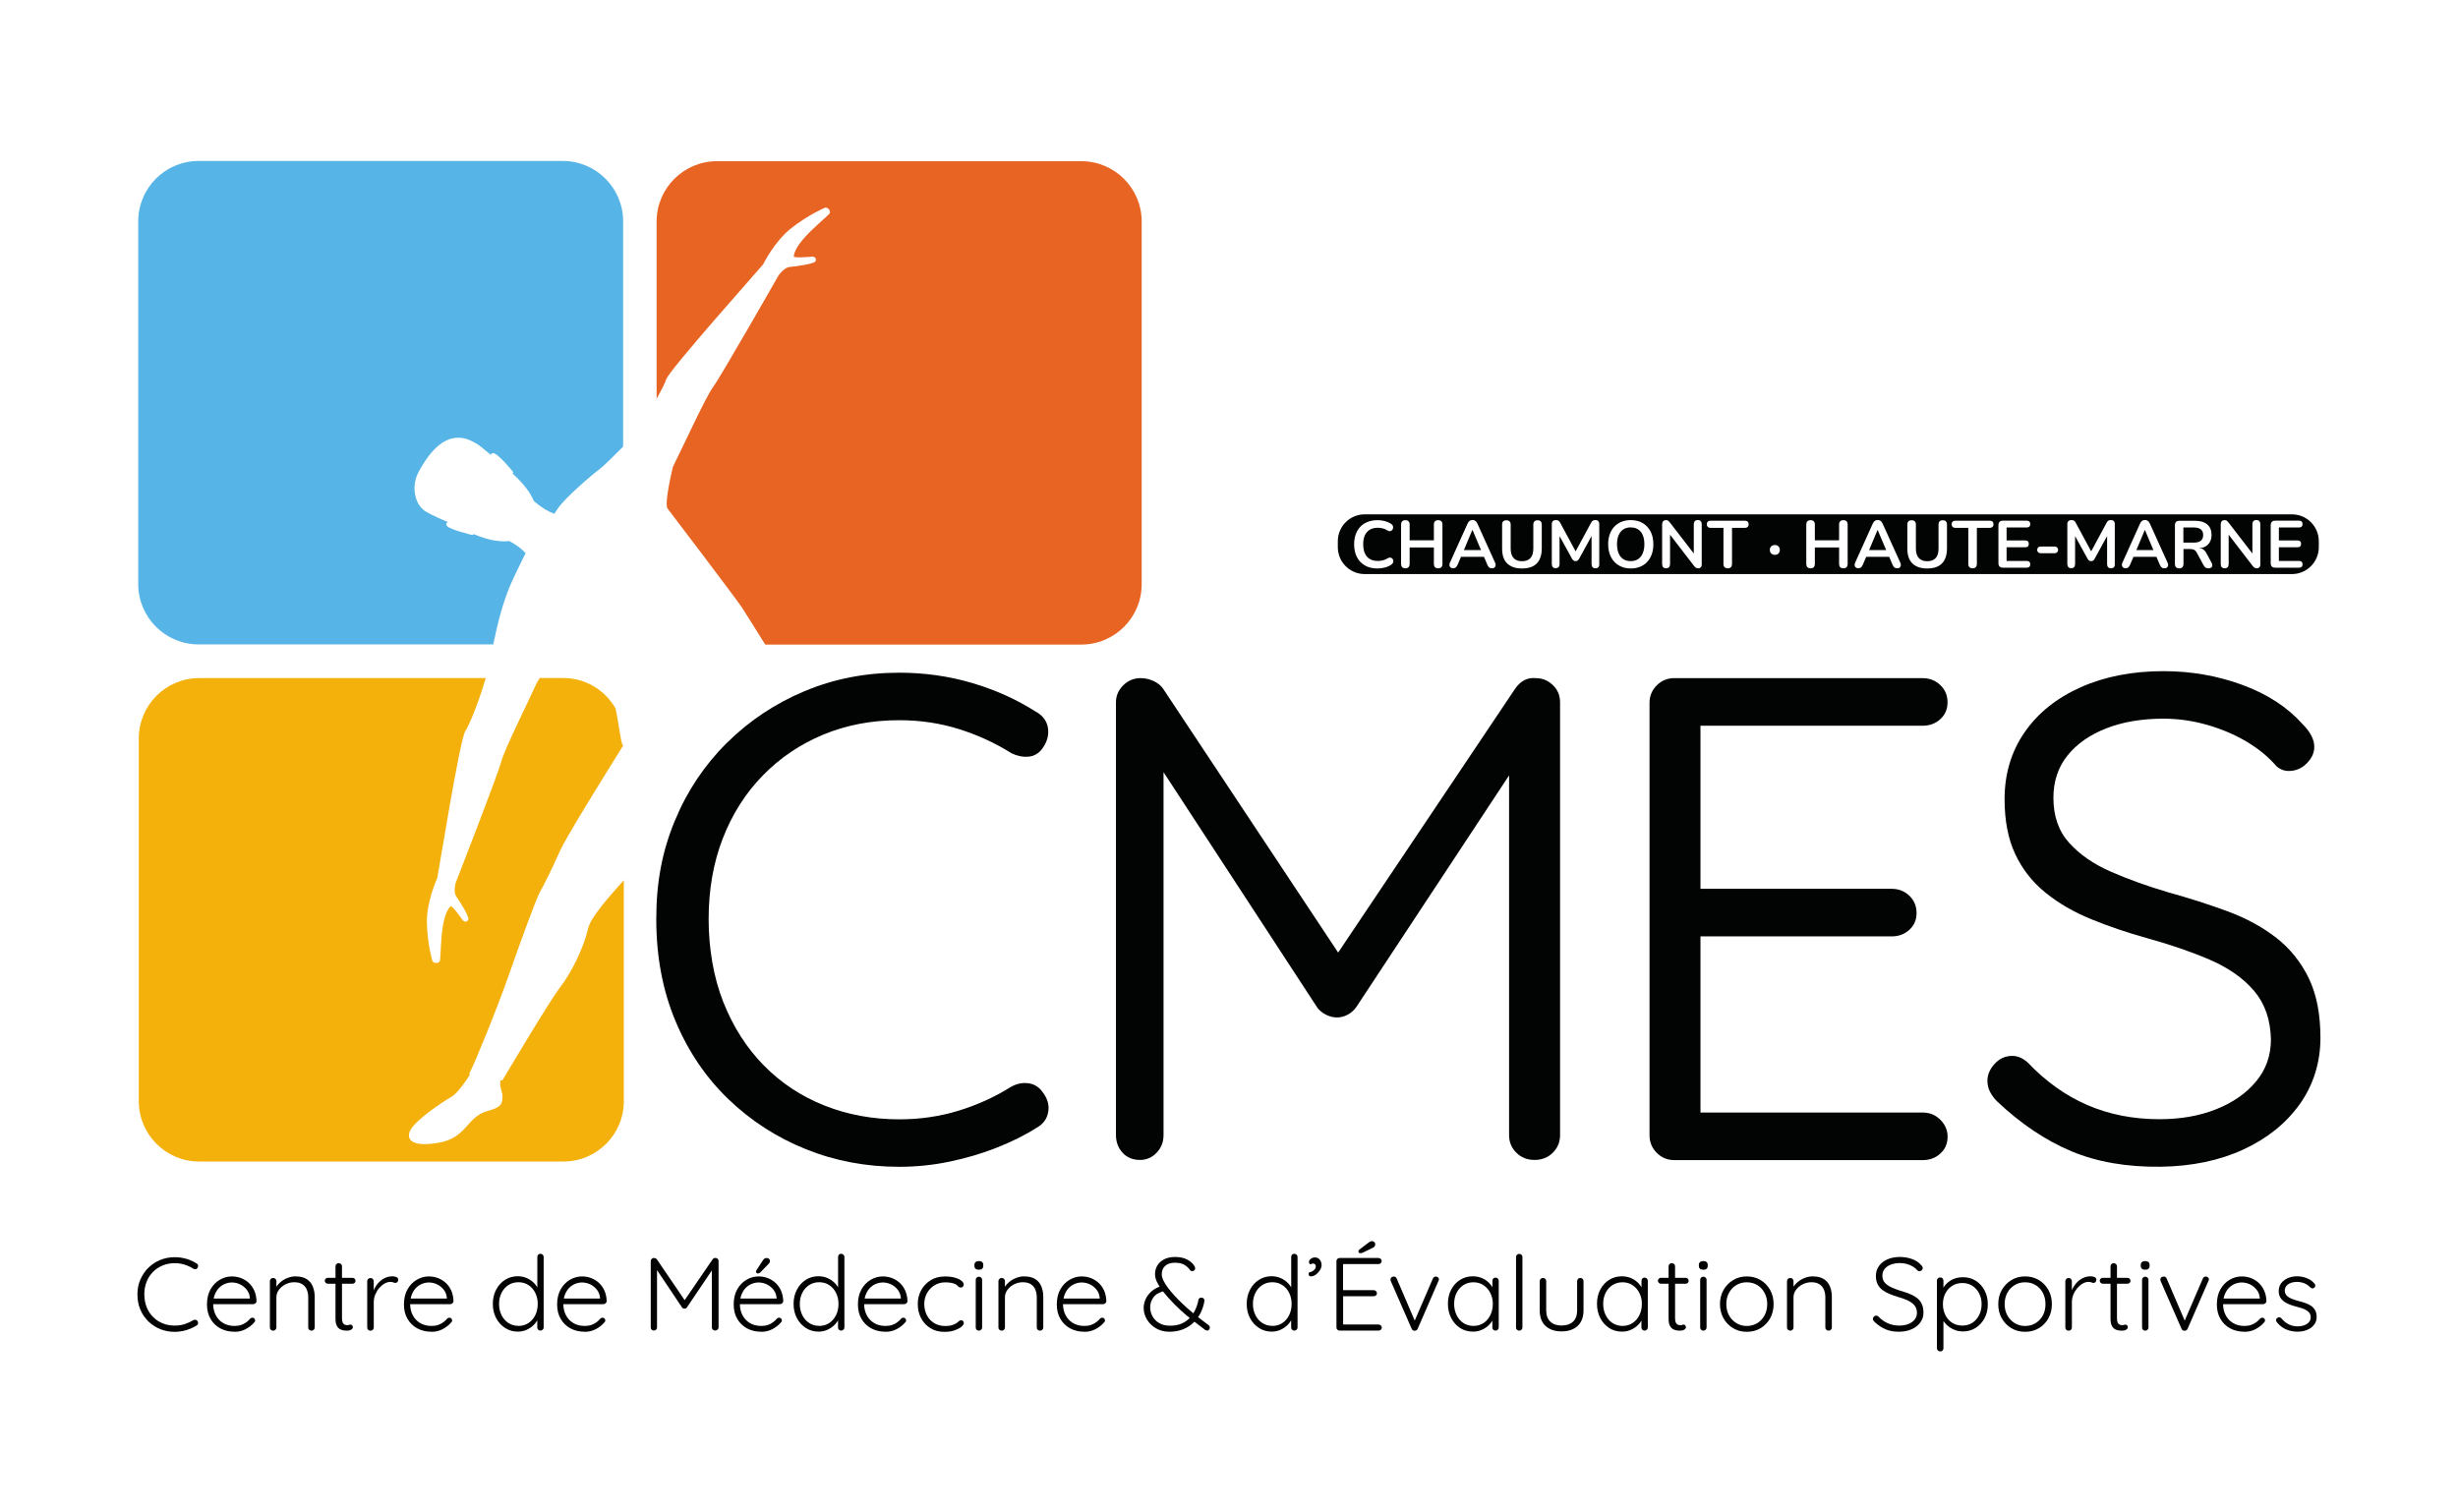
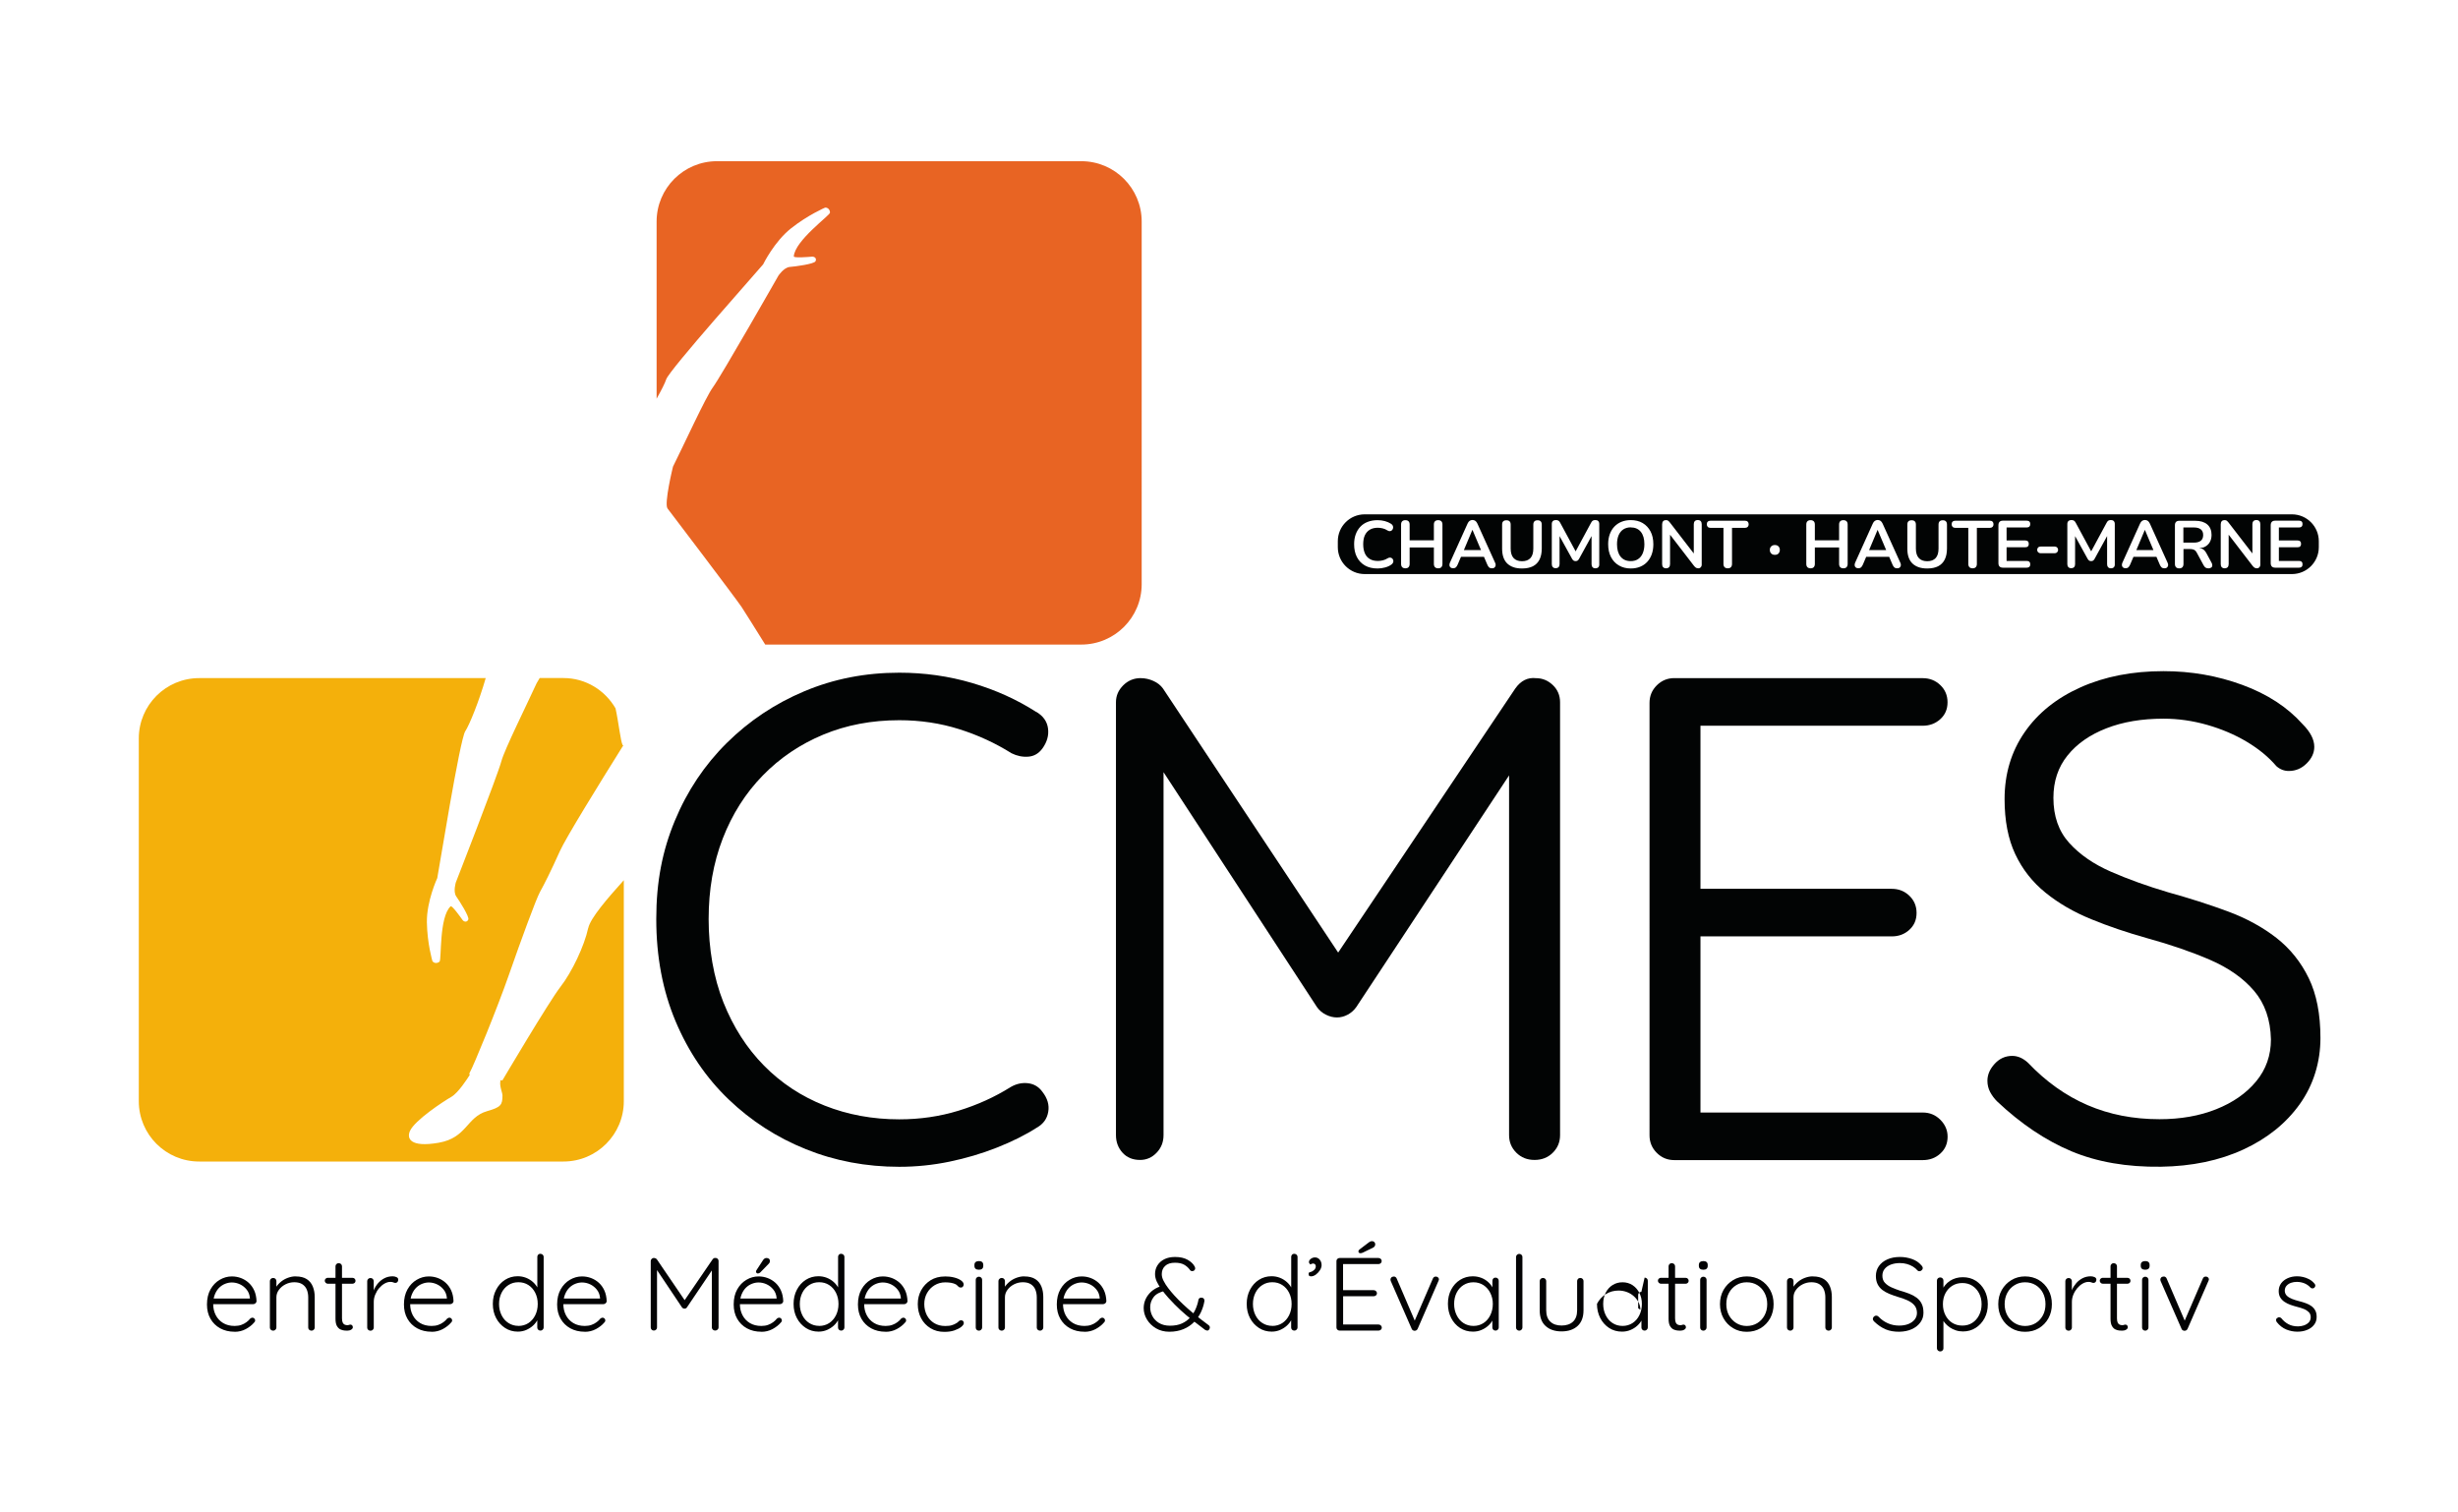
<svg xmlns="http://www.w3.org/2000/svg" viewBox="0 0 430.87 265.15">
  <defs>
    <style>.d{fill:#f4b00b;}.e{fill:#030304;}.f{fill:#020404;}.g{fill:#e86423;}.h{fill:#56b4e6;}</style>
  </defs>
  <g id="a" />
  <g id="b">
    <g>
      <path class="d" d="M103.1,162.72c-.65,3.07-2.84,7.7-4.86,10.29-2.02,2.6-10.17,16.39-10.17,16.39,0,0-.18,0-.42-.01,.02,.04,.08,.08,.07,.13-.2,.86,.36,2.04,.36,2.52,0,1.67-.27,2.07-2.7,2.76-3.63,1.04-3.51,4.68-8.5,5.54-4.99,.86-5.61-.76-5.01-2.08,.85-1.88,5.84-5.16,7.25-5.97,1.21-.7,2.8-3.17,3.23-3.85-.07-.1-.11-.21-.04-.34,.7-1.2,4.87-11.37,6.92-17.26,2.05-5.89,4.75-13.25,5.41-14.44,.8-1.46,1.81-3.42,3.51-7.2,1.03-2.29,6.75-11.57,11.11-18.53-.03-.01-.1-.01-.11-.03-.37-.69-.69-3.87-1.25-6.45-1.83-3.16-5.21-5.32-9.13-5.32h-4.17c-.32,.55-.54,.92-.54,.92h0c-1.79,3.9-5.65,11.68-6.17,13.65-.68,2.56-7.98,21.24-7.98,21.24,0,0-.52,1.64,.07,2.48,.59,.84,2.32,3.55,2.11,4.05-.21,.49-.74,.47-1.05,.02-.32-.45-1.81-2.55-2.05-2.34-2.04,1.89-1.57,9.36-1.94,9.69-.36,.33-.95,.34-1.25-.08,0,0-.91-3.08-.97-6.8-.06-3.73,1.82-7.76,1.82-7.76,.24-1.09,3.95-24.31,4.91-25.75,.7-1.04,2.41-5.23,3.58-9.31H34.91c-5.84,0-10.58,4.74-10.58,10.58v63.59c0,5.84,4.74,10.58,10.58,10.58h63.86c5.84,0,10.58-4.74,10.58-10.58v-38.74c-2.82,3.14-5.87,6.63-6.24,8.42Z" />
      <path class="g" d="M189.54,28.26h-63.86c-5.84,0-10.58,4.74-10.58,10.58v31.06c.86-1.53,1.49-2.79,1.67-3.37,.51-1.65,16.3-19.3,17-20.18,0,0,1.95-4,4.91-6.33,2.96-2.34,5.95-3.62,5.95-3.62,.52-.04,.88,.41,.86,.89-.02,.48-6.17,4.9-6.34,7.66-.02,.31,2.59,.1,3.14,.05,.55-.05,.91,.34,.66,.81-.25,.47-3.48,.91-4.51,.99-1.04,.09-1.99,1.53-1.99,1.53,0,0-9.94,17.45-11.51,19.61-1.25,1.72-5.15,10.24-6.97,13.87h0s-1.6,6.51-.95,7.34c.65,.84,11.89,15.65,12.97,17.25,.51,.77,2.36,3.73,4.15,6.6h55.41c5.84,0,10.58-4.74,10.58-10.58V38.84c0-5.84-4.74-10.58-10.58-10.58Z" />
-       <path class="h" d="M89.42,102.65c.42-1.04,2.61-5.48,2.61-5.48,0,0,.07-.09,.12-.16-.86-.99-2.06-1.73-2.89-2.16-1.53,.18-3.57-.08-6.26-1.23,0,.19-.27,.16-.27,.16-.29-.08-3.83-.92-4.36-1.56-.3-.36-.09-.57,.14-.68-1.16-.5-2.65-1.17-3.72-1.77-1.51-.85-1.99-2.4-2.11-3.69-.1-1.15,.14-2.29,.68-3.3,4.68-8.84,9.12-5.54,10.18-5,.37,.19,1.45,1.08,2.5,1.97,.04-.2,.17-.37,.54-.29,.82,.19,3.22,3.08,3.3,3.2,0,0,.19,.27-.04,.33,0,0-.04-.02-.05-.02,2.11,1.89,3.24,3.53,3.79,4.87,1.53,1.31,2.76,1.94,3.59,2.23,.18-.27,.35-.53,.48-.73,1.25-2.02,6.67-6.56,7.43-7.07,.52-.36,2.78-2.59,4.15-3.97V38.8c0-5.84-4.74-10.58-10.58-10.58H34.81c-5.84,0-10.58,4.74-10.58,10.58v63.59c0,5.84,4.74,10.58,10.58,10.58h51.65c.9-4.28,1.65-7.11,2.96-10.31Z" />
      <g>
        <path class="f" d="M181.66,124.8c1.21,.72,1.89,1.69,2.05,2.9,.16,1.21-.16,2.37-.97,3.5-.65,.89-1.47,1.37-2.47,1.45-1.01,.08-1.99-.12-2.96-.6-2.82-1.77-5.87-3.18-9.17-4.22-3.3-1.04-6.8-1.57-10.5-1.57-4.83,0-9.27,.84-13.33,2.53-4.06,1.69-7.6,4.08-10.62,7.18-3.02,3.1-5.35,6.78-7,11.04-1.65,4.26-2.47,8.97-2.47,14.11s.86,10.25,2.59,14.6c1.73,4.34,4.1,8.04,7.12,11.1,3.02,3.06,6.55,5.39,10.62,7,4.06,1.61,8.42,2.41,13.09,2.41,3.62,0,7.08-.5,10.37-1.51,3.3-1.01,6.35-2.39,9.17-4.16,.97-.56,1.97-.78,3.02-.66,1.04,.12,1.89,.62,2.53,1.51,.88,1.13,1.23,2.29,1.02,3.5-.2,1.21-.86,2.13-1.99,2.77-2.01,1.29-4.34,2.45-7,3.5-2.65,1.05-5.43,1.87-8.32,2.47-2.9,.6-5.83,.9-8.81,.9-5.79,0-11.24-1.02-16.35-3.08-5.11-2.05-9.63-4.97-13.57-8.75-3.94-3.78-7.04-8.34-9.29-13.69-2.25-5.35-3.38-11.32-3.38-17.91s1.09-12.02,3.26-17.25c2.17-5.23,5.21-9.77,9.11-13.63,3.9-3.86,8.42-6.88,13.57-9.05,5.15-2.17,10.7-3.26,16.65-3.26,4.42,0,8.69,.6,12.79,1.81,4.1,1.21,7.84,2.9,11.22,5.07Z" />
        <path class="f" d="M200,118.89c.72,0,1.45,.16,2.17,.48,.72,.32,1.29,.77,1.69,1.33l32.57,49.1h-3.74l32.93-49.1c.97-1.37,2.17-1.97,3.62-1.81,1.13,0,2.11,.4,2.96,1.21,.84,.8,1.27,1.81,1.27,3.02v75.88c0,1.21-.42,2.23-1.27,3.08-.84,.84-1.91,1.27-3.2,1.27s-2.35-.42-3.2-1.27-1.27-1.87-1.27-3.08v-67.56l2.65,.48-29.44,44.64c-.4,.56-.91,1.01-1.51,1.33-.6,.32-1.23,.48-1.87,.48s-1.29-.16-1.93-.48c-.64-.32-1.17-.76-1.57-1.33l-29.31-44.88,2.41-2.41v69.73c0,1.21-.4,2.23-1.21,3.08-.8,.84-1.77,1.27-2.9,1.27-1.29,0-2.31-.42-3.08-1.27-.76-.84-1.15-1.87-1.15-3.08V123.11c0-1.13,.42-2.11,1.27-2.96,.84-.84,1.87-1.27,3.08-1.27Z" />
        <path class="f" d="M293.49,118.89h43.55c1.21,0,2.23,.4,3.08,1.21,.84,.8,1.27,1.81,1.27,3.02s-.42,2.19-1.27,2.96c-.84,.76-1.87,1.15-3.08,1.15h-40.17l1.21-2.05v32.09l-1.21-1.45h34.74c1.21,0,2.23,.4,3.08,1.21,.84,.8,1.27,1.81,1.27,3.02s-.42,2.19-1.27,2.96c-.84,.77-1.87,1.15-3.08,1.15h-34.5l.97-1.21v32.93l-.6-.84h39.57c1.21,0,2.23,.42,3.08,1.27,.84,.84,1.27,1.83,1.27,2.96,0,1.21-.42,2.19-1.27,2.96-.84,.77-1.87,1.15-3.08,1.15h-43.55c-1.21,0-2.23-.42-3.08-1.27-.84-.84-1.27-1.87-1.27-3.08V123.23c0-1.21,.42-2.23,1.27-3.08,.84-.84,1.87-1.27,3.08-1.27Z" />
        <path class="f" d="M378.78,204.54c-5.95,.08-11.18-.83-15.68-2.71-4.5-1.89-8.85-4.8-13.03-8.75-.48-.48-.89-1.03-1.21-1.63-.32-.6-.48-1.27-.48-1.99,0-1.04,.42-2.03,1.27-2.96,.84-.92,1.87-1.39,3.08-1.39,.97,0,1.89,.4,2.77,1.21,3.14,3.3,6.61,5.77,10.43,7.42,3.82,1.65,8.02,2.47,12.61,2.47,3.7,0,7.02-.58,9.95-1.75,2.93-1.17,5.27-2.79,7-4.89,1.73-2.09,2.59-4.54,2.59-7.36-.08-3.46-1.07-6.29-2.96-8.51-1.89-2.21-4.46-4.02-7.72-5.43-3.26-1.41-6.94-2.67-11.04-3.8-3.46-.97-6.72-2.07-9.77-3.32-3.06-1.25-5.73-2.79-8.02-4.65-2.29-1.85-4.06-4.1-5.31-6.76-1.25-2.65-1.87-5.87-1.87-9.65,0-4.42,1.17-8.32,3.5-11.7,2.33-3.38,5.61-6.01,9.83-7.9,4.22-1.89,9.07-2.83,14.54-2.83,4.83,0,9.43,.8,13.81,2.41,4.38,1.61,7.9,3.9,10.56,6.88,1.37,1.37,2.05,2.7,2.05,3.98,0,1.05-.44,2.01-1.33,2.9s-1.93,1.33-3.14,1.33c-.8,0-1.53-.28-2.17-.84-1.37-1.61-3.1-3.03-5.19-4.28-2.09-1.25-4.4-2.23-6.94-2.96-2.53-.72-5.09-1.09-7.66-1.09-3.78,0-7.12,.56-10.01,1.69-2.9,1.13-5.17,2.71-6.82,4.77-1.65,2.05-2.47,4.52-2.47,7.42,0,3.22,.92,5.85,2.77,7.9,1.85,2.05,4.3,3.74,7.36,5.07,3.06,1.33,6.35,2.51,9.89,3.56,3.78,1.05,7.3,2.17,10.56,3.38,3.26,1.21,6.09,2.76,8.51,4.64,2.41,1.89,4.3,4.24,5.67,7.06,1.37,2.82,2.05,6.31,2.05,10.5s-1.21,8.2-3.62,11.58c-2.41,3.38-5.71,6.03-9.89,7.96-4.18,1.93-9.01,2.94-14.48,3.02Z" />
      </g>
      <g>
        <polygon class="f" points="330.63 96.43 329.14 92.91 329.12 92.91 327.64 96.43 330.63 96.43" />
        <path class="f" d="M285.86,92.45c-.5,0-.93,.12-1.29,.35-.36,.23-.63,.57-.83,1.01-.19,.44-.29,.97-.29,1.6,0,.93,.21,1.66,.63,2.18s1.01,.78,1.77,.78c.51,0,.94-.12,1.29-.35,.35-.23,.63-.57,.82-1.02,.19-.45,.29-.98,.29-1.59,0-.94-.21-1.66-.63-2.18-.42-.51-1.01-.77-1.77-.77Z" />
        <path class="f" d="M386.2,93.79c0-.44-.14-.77-.42-.99-.28-.22-.68-.33-1.22-.33h-1.83v2.66h1.83c.54,0,.95-.11,1.22-.33,.28-.22,.42-.56,.42-1Z" />
        <polygon class="f" points="377.48 96.43 375.99 92.91 375.97 92.91 374.49 96.43 377.48 96.43" />
        <polygon class="f" points="259.61 96.43 258.12 92.91 258.09 92.91 256.61 96.43 259.61 96.43" />
        <path class="f" d="M401.76,90.17H239.22c-2.6,0-4.71,2.11-4.71,4.71v1.05c0,2.6,2.11,4.71,4.71,4.71h162.54c2.6,0,4.71-2.11,4.71-4.71v-1.05c0-2.6-2.11-4.71-4.71-4.71Zm-157.56,8.43c-.05,.14-.14,.26-.28,.36-.31,.23-.68,.4-1.12,.52s-.87,.18-1.32,.18c-.86,0-1.6-.17-2.21-.52-.61-.35-1.08-.84-1.41-1.47-.33-.64-.49-1.39-.49-2.25,0-.65,.09-1.23,.28-1.75,.19-.52,.46-.96,.81-1.33,.35-.37,.78-.66,1.29-.85,.51-.2,1.09-.3,1.73-.3,.43,0,.85,.05,1.26,.16s.78,.27,1.09,.47c.16,.1,.27,.22,.33,.37,.05,.14,.07,.29,.03,.42-.03,.14-.1,.25-.19,.35-.1,.09-.22,.15-.36,.16-.14,.01-.3-.04-.47-.15-.24-.16-.5-.27-.79-.34-.28-.07-.57-.11-.85-.11-.55,0-1.02,.11-1.41,.34-.38,.23-.67,.55-.87,.98-.2,.43-.29,.96-.29,1.58s.1,1.14,.29,1.58c.19,.44,.48,.77,.87,1,.38,.23,.85,.34,1.41,.34,.3,0,.59-.04,.88-.11,.29-.07,.56-.19,.82-.35,.17-.1,.33-.15,.46-.13,.14,.01,.25,.06,.35,.15,.09,.09,.16,.19,.19,.32,.03,.13,.02,.26-.02,.4Zm8.65,.26c0,.24-.06,.43-.19,.57-.13,.14-.31,.2-.56,.2s-.43-.07-.56-.2c-.13-.14-.19-.33-.19-.57v-2.88h-4.25v2.88c0,.24-.06,.43-.19,.57-.13,.14-.31,.2-.56,.2s-.43-.07-.56-.2c-.13-.14-.19-.33-.19-.57v-6.9c0-.25,.06-.44,.19-.57,.13-.13,.31-.2,.56-.2s.43,.07,.56,.2c.13,.13,.19,.32,.19,.57v2.76h4.25v-2.76c0-.25,.06-.44,.19-.57,.13-.13,.31-.2,.56-.2s.43,.07,.56,.2c.13,.13,.19,.32,.19,.57v6.9Zm9.12,.65c-.11,.08-.25,.12-.43,.12-.22,0-.39-.05-.51-.16-.12-.11-.23-.27-.32-.49l-.58-1.36h-4.03l-.58,1.36c-.1,.23-.21,.39-.32,.49-.11,.1-.27,.15-.47,.15-.19,0-.34-.04-.45-.13-.11-.09-.18-.2-.2-.35-.02-.14,0-.31,.08-.49l3.09-6.85c.1-.23,.22-.39,.37-.49,.14-.1,.31-.15,.5-.15,.18,0,.34,.05,.49,.15,.14,.1,.27,.26,.37,.49l3.1,6.85c.09,.18,.12,.34,.09,.49-.02,.15-.09,.26-.2,.35Zm8.29-3.35c0,.76-.13,1.41-.39,1.93-.26,.52-.65,.92-1.16,1.18s-1.15,.39-1.91,.39c-.57,0-1.07-.07-1.5-.22-.43-.15-.8-.37-1.1-.66-.3-.29-.52-.66-.67-1.09-.15-.44-.22-.94-.22-1.52v-4.2c0-.26,.06-.45,.19-.57,.13-.13,.31-.19,.56-.19s.43,.06,.56,.19c.13,.12,.19,.32,.19,.57v4.19c0,.74,.17,1.3,.51,1.67s.83,.56,1.48,.56,1.14-.19,1.48-.56c.34-.37,.5-.93,.5-1.67v-4.19c0-.26,.07-.45,.19-.57,.13-.13,.31-.19,.56-.19s.42,.06,.54,.19c.13,.12,.19,.32,.19,.57v4.2Zm10.09,2.77c0,.22-.06,.39-.17,.51-.11,.12-.28,.19-.51,.19s-.39-.06-.5-.19c-.12-.12-.18-.3-.18-.51v-4.95l-2.2,4.01c-.08,.13-.16,.23-.25,.29-.09,.06-.2,.09-.35,.09s-.27-.03-.36-.1c-.09-.07-.18-.16-.25-.29l-2.2-3.99v4.92c0,.22-.06,.39-.17,.51-.11,.12-.28,.19-.51,.19s-.39-.06-.5-.19c-.12-.12-.18-.3-.18-.51v-7.04c0-.23,.06-.4,.19-.52,.13-.12,.3-.18,.52-.18,.19,0,.35,.04,.46,.11,.11,.07,.22,.2,.31,.38l2.7,5,2.7-5c.09-.18,.19-.31,.3-.38s.26-.11,.46-.11c.22,0,.39,.06,.5,.18,.12,.12,.18,.29,.18,.52v7.04Zm9.2-1.78c-.19,.52-.45,.97-.8,1.35s-.77,.66-1.25,.86c-.49,.2-1.03,.3-1.63,.3-.8,0-1.49-.18-2.09-.53-.6-.35-1.06-.84-1.39-1.48-.33-.64-.49-1.38-.49-2.24,0-.65,.09-1.23,.28-1.75,.19-.52,.45-.96,.8-1.33s.77-.66,1.25-.85c.49-.2,1.03-.3,1.63-.3,.8,0,1.5,.17,2.09,.52,.59,.35,1.05,.84,1.38,1.47,.33,.63,.49,1.38,.49,2.24,0,.65-.09,1.23-.28,1.76Zm8.76,1.78c0,.22-.06,.39-.16,.51-.11,.12-.26,.19-.44,.19s-.32-.03-.43-.11c-.11-.07-.22-.18-.35-.34l-4.18-5.44v5.16c0,.23-.06,.41-.18,.54-.12,.12-.29,.19-.51,.19s-.4-.06-.52-.19c-.12-.12-.18-.3-.18-.54v-6.97c0-.24,.06-.43,.18-.56,.12-.13,.28-.19,.47-.19,.18,0,.31,.03,.4,.1,.09,.07,.2,.18,.32,.33l4.18,5.42v-5.14c0-.23,.06-.4,.18-.53,.12-.13,.29-.19,.52-.19s.4,.06,.51,.19c.12,.12,.18,.3,.18,.53v7.02Zm8.05-6.56c-.11,.11-.27,.17-.47,.17h-2.28v6.32c0,.24-.06,.43-.19,.57-.13,.14-.31,.2-.56,.2s-.43-.07-.56-.2c-.13-.14-.19-.33-.19-.57v-6.32h-2.28c-.2,0-.36-.06-.47-.17-.11-.11-.17-.27-.17-.46s.06-.36,.17-.46c.11-.11,.27-.16,.47-.16h6.06c.2,0,.36,.05,.47,.16,.11,.11,.17,.26,.17,.46s-.06,.35-.17,.46Zm5.4,4.66c-.15,.16-.36,.24-.64,.24s-.48-.08-.64-.24c-.16-.16-.24-.37-.24-.63s.08-.45,.24-.61,.37-.24,.64-.24,.49,.08,.64,.24,.23,.36,.23,.61-.08,.47-.23,.63Zm12.12,1.83c0,.24-.06,.43-.19,.57-.13,.14-.31,.2-.56,.2s-.43-.07-.56-.2c-.13-.14-.19-.33-.19-.57v-2.88h-4.25v2.88c0,.24-.06,.43-.19,.57-.13,.14-.31,.2-.56,.2s-.43-.07-.56-.2c-.13-.14-.19-.33-.19-.57v-6.9c0-.25,.06-.44,.19-.57,.13-.13,.31-.2,.56-.2s.43,.07,.56,.2c.13,.13,.19,.32,.19,.57v2.76h4.25v-2.76c0-.25,.06-.44,.19-.57,.13-.13,.31-.2,.56-.2s.43,.07,.56,.2c.13,.13,.19,.32,.19,.57v6.9Zm9.12,.65c-.11,.08-.25,.12-.43,.12-.22,0-.39-.05-.51-.16-.12-.11-.23-.27-.32-.49l-.58-1.36h-4.03l-.58,1.36c-.1,.23-.21,.39-.32,.49-.11,.1-.27,.15-.47,.15-.19,0-.34-.04-.45-.13-.11-.09-.18-.2-.2-.35-.02-.14,0-.31,.08-.49l3.09-6.85c.1-.23,.22-.39,.37-.49,.14-.1,.31-.15,.5-.15,.18,0,.34,.05,.49,.15,.14,.1,.27,.26,.37,.49l3.1,6.85c.09,.18,.12,.34,.09,.49-.02,.15-.09,.26-.2,.35Zm8.29-3.35c0,.76-.13,1.41-.39,1.93-.26,.52-.65,.92-1.16,1.18s-1.15,.39-1.91,.39c-.57,0-1.07-.07-1.5-.22-.43-.15-.8-.37-1.1-.66-.3-.29-.52-.66-.67-1.09-.15-.44-.22-.94-.22-1.52v-4.2c0-.26,.06-.45,.19-.57,.13-.13,.31-.19,.56-.19s.43,.06,.56,.19c.13,.12,.19,.32,.19,.57v4.19c0,.74,.17,1.3,.51,1.67s.83,.56,1.48,.56,1.14-.19,1.48-.56c.34-.37,.5-.93,.5-1.67v-4.19c0-.26,.07-.45,.19-.57,.13-.13,.31-.19,.56-.19s.42,.06,.54,.19c.13,.12,.19,.32,.19,.57v4.2Zm7.99-3.79c-.11,.11-.27,.17-.47,.17h-2.28v6.32c0,.24-.06,.43-.19,.57-.13,.14-.31,.2-.56,.2s-.43-.07-.56-.2c-.13-.14-.19-.33-.19-.57v-6.32h-2.28c-.2,0-.36-.06-.47-.17-.11-.11-.17-.27-.17-.46s.06-.36,.17-.46c.11-.11,.27-.16,.47-.16h6.06c.2,0,.36,.05,.47,.16,.11,.11,.17,.26,.17,.46s-.06,.35-.17,.46Zm5.74,2.38c.2,0,.35,.05,.46,.15,.1,.1,.15,.25,.15,.45s-.05,.34-.15,.44c-.1,.1-.25,.15-.46,.15h-3.28v2.4h3.54c.19,0,.35,.05,.45,.15,.11,.1,.16,.25,.16,.44s-.05,.34-.16,.44c-.1,.1-.25,.15-.45,.15h-4.18c-.26,0-.46-.07-.59-.2s-.2-.33-.2-.59v-6.66c0-.26,.07-.45,.2-.59s.33-.2,.59-.2h4.18c.19,0,.35,.05,.45,.15,.11,.1,.16,.25,.16,.43s-.05,.35-.16,.45c-.1,.11-.25,.16-.45,.16h-3.54v2.27h3.28Zm5.58,2.07c-.11,.11-.25,.17-.41,.17h-2.49c-.17,0-.31-.06-.43-.17-.11-.11-.17-.25-.17-.42s.06-.31,.17-.42c.11-.11,.26-.16,.43-.16h2.49c.16,0,.3,.05,.41,.16,.11,.11,.17,.25,.17,.42s-.06,.3-.17,.42Zm10.12,2.11c0,.22-.06,.39-.17,.51-.11,.12-.28,.19-.51,.19s-.39-.06-.5-.19c-.12-.12-.18-.3-.18-.51v-4.95l-2.2,4.01c-.08,.13-.16,.23-.25,.29-.09,.06-.2,.09-.35,.09s-.27-.03-.36-.1c-.09-.07-.18-.16-.25-.29l-2.2-3.99v4.92c0,.22-.06,.39-.17,.51-.11,.12-.28,.19-.51,.19s-.39-.06-.5-.19c-.12-.12-.18-.3-.18-.51v-7.04c0-.23,.06-.4,.19-.52,.13-.12,.3-.18,.52-.18,.19,0,.35,.04,.46,.11,.11,.07,.22,.2,.31,.38l2.7,5,2.7-5c.09-.18,.19-.31,.3-.38s.26-.11,.46-.11c.22,0,.39,.06,.5,.18,.12,.12,.18,.29,.18,.52v7.04Zm9.13,.58c-.11,.08-.25,.12-.43,.12-.22,0-.39-.05-.51-.16-.12-.11-.23-.27-.32-.49l-.58-1.36h-4.03l-.58,1.36c-.1,.23-.21,.39-.32,.49-.11,.1-.27,.15-.47,.15-.19,0-.34-.04-.45-.13-.11-.09-.18-.2-.2-.35-.02-.14,0-.31,.08-.49l3.09-6.85c.1-.23,.22-.39,.37-.49,.14-.1,.31-.15,.5-.15,.18,0,.34,.05,.49,.15,.14,.1,.27,.26,.37,.49l3.1,6.85c.09,.18,.12,.34,.09,.49-.02,.15-.09,.26-.2,.35Zm7.76-.02c-.11,.1-.27,.15-.48,.15s-.38-.05-.51-.13c-.13-.09-.25-.23-.35-.42l-1.18-2.18c-.14-.27-.31-.44-.5-.53-.19-.09-.44-.13-.73-.13h-1.11v2.62c0,.24-.06,.43-.19,.57-.13,.14-.31,.2-.56,.2s-.43-.07-.56-.2c-.13-.14-.19-.33-.19-.57v-6.81c0-.25,.07-.44,.2-.57,.13-.13,.32-.19,.56-.19h2.82c.9,0,1.6,.22,2.1,.65,.49,.43,.74,1.04,.74,1.82,0,.51-.11,.94-.33,1.31-.22,.37-.54,.65-.97,.84-.24,.11-.57,.12-.87,.17,.24,.03,.47,.06,.66,.19,.24,.16,.45,.4,.63,.74l.88,1.63c.09,.16,.14,.32,.13,.48,0,.16-.07,.28-.18,.38Zm8.62-.56c0,.22-.06,.39-.16,.51-.11,.12-.26,.19-.44,.19s-.32-.03-.43-.11c-.11-.07-.22-.18-.35-.34l-4.18-5.44v5.16c0,.23-.06,.41-.18,.54-.12,.12-.29,.19-.51,.19s-.4-.06-.52-.19c-.12-.12-.18-.3-.18-.54v-6.97c0-.24,.06-.43,.18-.56,.12-.13,.28-.19,.47-.19,.18,0,.31,.03,.4,.1,.09,.07,.2,.18,.32,.33l4.18,5.42v-5.14c0-.23,.06-.4,.18-.53,.12-.13,.29-.19,.52-.19s.4,.06,.51,.19c.12,.12,.18,.3,.18,.53v7.02Zm6.52-4.18c.2,0,.35,.05,.46,.15,.1,.1,.15,.25,.15,.45s-.05,.34-.15,.44c-.1,.1-.25,.15-.46,.15h-3.28v2.4h3.54c.19,0,.35,.05,.45,.15,.11,.1,.16,.25,.16,.44s-.05,.34-.16,.44c-.1,.1-.25,.15-.45,.15h-4.18c-.26,0-.46-.07-.59-.2s-.2-.33-.2-.59v-6.66c0-.26,.07-.45,.2-.59s.33-.2,.59-.2h4.18c.19,0,.35,.05,.45,.15,.11,.1,.16,.25,.16,.43s-.05,.35-.16,.45c-.1,.11-.25,.16-.45,.16h-3.54v2.27h3.28Z" />
      </g>
      <g>
-         <path class="e" d="M34.47,221.49c.15,.1,.23,.22,.26,.37,.02,.15-.02,.3-.13,.45-.09,.12-.2,.19-.33,.19-.13,0-.26-.02-.4-.08-.46-.3-.96-.54-1.51-.71-.55-.17-1.12-.26-1.73-.26-.76,0-1.46,.13-2.11,.4s-1.22,.64-1.7,1.13c-.48,.49-.86,1.06-1.12,1.73-.27,.67-.4,1.4-.4,2.2s.14,1.58,.41,2.25,.65,1.25,1.14,1.74c.49,.49,1.06,.86,1.7,1.11,.64,.26,1.34,.38,2.08,.38,.61,0,1.18-.08,1.72-.25,.54-.17,1.04-.4,1.52-.69,.12-.07,.25-.1,.39-.08,.14,.02,.25,.09,.35,.21,.1,.13,.14,.28,.11,.44-.02,.16-.11,.27-.24,.35-.31,.19-.68,.38-1.1,.56-.42,.18-.87,.31-1.34,.41s-.94,.15-1.41,.15c-.89,0-1.73-.16-2.52-.47-.79-.32-1.48-.76-2.08-1.34s-1.08-1.27-1.42-2.07c-.35-.8-.52-1.69-.52-2.68s.17-1.81,.51-2.6c.34-.79,.81-1.48,1.4-2.07,.6-.59,1.29-1.05,2.08-1.37,.79-.33,1.64-.49,2.55-.49,.71,0,1.39,.1,2.05,.29s1.25,.47,1.79,.82Z" />
        <path class="e" d="M41.13,233.47c-.96,0-1.8-.2-2.53-.6-.73-.4-1.3-.96-1.71-1.68-.41-.72-.61-1.55-.61-2.51,0-1.03,.21-1.91,.62-2.64,.41-.73,.95-1.29,1.62-1.68s1.37-.59,2.11-.59c.55,0,1.08,.09,1.59,.28,.51,.19,.97,.47,1.38,.84,.4,.37,.73,.82,.97,1.36,.24,.53,.37,1.15,.4,1.86-.01,.15-.07,.27-.19,.37s-.24,.15-.39,.15h-7.46l-.22-.98h7.33l-.24,.22v-.36c-.06-.57-.25-1.05-.58-1.45-.32-.39-.71-.7-1.16-.91s-.93-.32-1.42-.32c-.37,0-.75,.07-1.14,.22-.39,.15-.74,.37-1.06,.68s-.57,.7-.77,1.18c-.2,.48-.3,1.05-.3,1.7,0,.72,.15,1.37,.45,1.95,.3,.58,.73,1.04,1.29,1.38,.56,.34,1.24,.51,2.02,.51,.43,0,.82-.06,1.16-.18s.64-.28,.91-.48,.49-.41,.66-.63c.14-.11,.27-.16,.39-.16,.14,0,.25,.05,.34,.15,.09,.1,.14,.21,.14,.33,0,.15-.06,.27-.19,.38-.37,.44-.86,.82-1.45,1.14-.6,.32-1.25,.48-1.95,.48Z" />
        <path class="e" d="M51.82,223.77c.82,0,1.47,.16,1.96,.48,.49,.32,.84,.76,1.06,1.31,.22,.55,.33,1.16,.33,1.83v5.35c0,.15-.06,.27-.17,.38-.11,.11-.24,.16-.39,.16-.17,0-.31-.06-.42-.16-.11-.11-.16-.24-.16-.38v-5.3c0-.49-.08-.93-.24-1.33s-.42-.72-.78-.96c-.36-.24-.84-.36-1.43-.36-.53,0-1.04,.12-1.52,.36-.48,.24-.86,.56-1.16,.96-.3,.4-.45,.84-.45,1.33v5.3c0,.15-.06,.27-.17,.38-.11,.11-.24,.16-.39,.16-.17,0-.31-.06-.42-.16-.11-.11-.16-.24-.16-.38v-8.16c0-.15,.06-.27,.17-.38,.11-.11,.25-.16,.41-.16s.29,.05,.4,.16c.11,.11,.16,.24,.16,.38v1.53l-.43,.66c.02-.39,.15-.76,.38-1.12,.23-.36,.52-.68,.88-.97,.36-.29,.76-.51,1.2-.67s.88-.25,1.33-.25Z" />
        <path class="e" d="M57.47,224.02h4.33c.15,0,.27,.05,.37,.15s.15,.23,.15,.37-.05,.27-.15,.36-.22,.15-.37,.15h-4.33c-.15,0-.28-.05-.38-.16-.11-.1-.16-.23-.16-.37s.05-.27,.16-.36c.1-.1,.23-.15,.38-.15Zm1.92-2.57c.16,0,.29,.06,.4,.16,.1,.11,.16,.24,.16,.38v9.14c0,.34,.05,.59,.14,.77,.09,.17,.21,.28,.36,.34,.15,.05,.3,.08,.45,.08,.1,0,.19-.02,.27-.05,.08-.03,.17-.05,.27-.05,.11,0,.21,.04,.29,.13,.08,.09,.12,.19,.12,.33,0,.17-.1,.31-.3,.43-.2,.12-.43,.17-.71,.17-.11,0-.28,0-.5-.03s-.45-.08-.69-.2-.43-.32-.6-.61c-.16-.29-.24-.71-.24-1.26v-9.2c0-.15,.06-.27,.17-.38,.11-.11,.25-.16,.41-.16Z" />
        <path class="e" d="M64.95,233.29c-.17,0-.31-.06-.42-.16-.11-.11-.16-.24-.16-.38v-8.16c0-.15,.06-.27,.17-.38,.11-.11,.25-.16,.41-.16s.29,.05,.4,.16c.1,.11,.16,.24,.16,.38v2.73l-.28,.05c.04-.42,.15-.85,.33-1.27,.18-.42,.42-.8,.73-1.16,.31-.35,.68-.64,1.11-.86s.91-.33,1.44-.33c.22,0,.44,.05,.65,.14,.21,.09,.32,.24,.32,.45,0,.18-.05,.32-.15,.42-.1,.1-.22,.15-.35,.15-.11,0-.23-.03-.36-.09-.13-.06-.3-.09-.51-.09-.35,0-.69,.1-1.04,.3-.35,.2-.66,.47-.95,.81-.29,.34-.51,.72-.68,1.14-.17,.42-.25,.84-.25,1.27v4.5c0,.15-.06,.27-.17,.38-.11,.11-.24,.16-.39,.16Z" />
        <path class="e" d="M75.66,233.47c-.96,0-1.8-.2-2.53-.6-.73-.4-1.3-.96-1.71-1.68-.41-.72-.61-1.55-.61-2.51,0-1.03,.21-1.91,.62-2.64,.41-.73,.95-1.29,1.62-1.68,.66-.39,1.37-.59,2.11-.59,.55,0,1.08,.09,1.59,.28,.51,.19,.97,.47,1.38,.84,.4,.37,.73,.82,.97,1.36,.24,.53,.37,1.15,.4,1.86-.01,.15-.07,.27-.19,.37s-.24,.15-.39,.15h-7.46l-.22-.98h7.33l-.24,.22v-.36c-.06-.57-.25-1.05-.58-1.45s-.71-.7-1.16-.91-.93-.32-1.42-.32c-.37,0-.75,.07-1.14,.22-.39,.15-.74,.37-1.06,.68s-.57,.7-.77,1.18c-.2,.48-.3,1.05-.3,1.7,0,.72,.15,1.37,.45,1.95,.3,.58,.73,1.04,1.29,1.38,.56,.34,1.24,.51,2.02,.51,.43,0,.82-.06,1.16-.18s.64-.28,.91-.48c.27-.2,.49-.41,.66-.63,.14-.11,.27-.16,.39-.16,.14,0,.25,.05,.34,.15s.14,.21,.14,.33c0,.15-.06,.27-.19,.38-.37,.44-.86,.82-1.45,1.14-.6,.32-1.25,.48-1.95,.48Z" />
        <path class="e" d="M94.74,219.81c.16,0,.29,.06,.4,.16,.11,.11,.16,.24,.16,.38v12.38c0,.15-.06,.27-.17,.38-.11,.11-.24,.16-.39,.16-.17,0-.31-.06-.41-.16-.1-.11-.15-.24-.15-.38v-2.17l.32-.26c0,.35-.09,.71-.28,1.08-.19,.37-.45,.71-.79,1.02s-.74,.56-1.19,.76c-.45,.19-.94,.29-1.46,.29-.83,0-1.58-.21-2.24-.64-.66-.43-1.19-1-1.57-1.73-.39-.73-.58-1.56-.58-2.49s.19-1.75,.58-2.49c.38-.73,.9-1.31,1.56-1.73,.66-.42,1.4-.63,2.21-.63,.52,0,1.01,.09,1.47,.27,.46,.18,.86,.43,1.22,.75,.35,.32,.63,.68,.84,1.08s.31,.83,.31,1.27l-.39-.27v-6.5c0-.15,.05-.27,.15-.38,.1-.11,.24-.16,.41-.16Zm-3.87,12.64c.67,0,1.25-.17,1.76-.5,.5-.33,.9-.79,1.19-1.37,.29-.58,.44-1.24,.44-1.98s-.15-1.38-.44-1.96c-.29-.58-.69-1.03-1.2-1.36-.51-.33-1.09-.49-1.75-.49s-1.22,.16-1.74,.49c-.51,.33-.92,.78-1.21,1.36-.29,.58-.44,1.23-.44,1.96s.15,1.38,.44,1.97c.29,.58,.69,1.04,1.21,1.37,.51,.33,1.09,.5,1.74,.5Z" />
        <path class="e" d="M102.51,233.47c-.96,0-1.8-.2-2.53-.6-.73-.4-1.3-.96-1.71-1.68-.41-.72-.61-1.55-.61-2.51,0-1.03,.21-1.91,.62-2.64,.41-.73,.95-1.29,1.62-1.68s1.37-.59,2.11-.59c.55,0,1.08,.09,1.59,.28,.51,.19,.97,.47,1.38,.84,.4,.37,.73,.82,.97,1.36,.24,.53,.37,1.15,.4,1.86-.01,.15-.07,.27-.19,.37s-.24,.15-.39,.15h-7.46l-.22-.98h7.33l-.24,.22v-.36c-.06-.57-.25-1.05-.58-1.45-.32-.39-.71-.7-1.16-.91s-.93-.32-1.42-.32c-.37,0-.75,.07-1.14,.22-.39,.15-.74,.37-1.06,.68s-.57,.7-.77,1.18c-.2,.48-.3,1.05-.3,1.7,0,.72,.15,1.37,.45,1.95,.3,.58,.73,1.04,1.29,1.38,.56,.34,1.24,.51,2.02,.51,.43,0,.82-.06,1.16-.18s.64-.28,.91-.48,.49-.41,.66-.63c.14-.11,.27-.16,.39-.16,.14,0,.25,.05,.34,.15,.09,.1,.14,.21,.14,.33,0,.15-.06,.27-.19,.38-.37,.44-.86,.82-1.45,1.14-.6,.32-1.25,.48-1.95,.48Z" />
        <path class="e" d="M114.64,220.54c.09,0,.18,.02,.27,.06s.17,.1,.23,.17l5.13,7.54-.5-.02,5.15-7.52c.14-.18,.3-.26,.5-.24,.15,0,.28,.05,.38,.15,.11,.1,.16,.23,.16,.39v11.65c0,.15-.06,.27-.18,.38-.12,.11-.26,.16-.42,.16s-.3-.06-.41-.16c-.11-.11-.17-.24-.17-.38v-10.54l.34,.04-4.7,6.97c-.04,.07-.1,.13-.18,.17-.08,.04-.17,.06-.25,.06s-.17-.02-.25-.06c-.08-.04-.15-.1-.2-.17l-4.72-7.05,.35-.24v10.82c0,.15-.05,.27-.16,.38-.11,.11-.24,.16-.4,.16s-.29-.06-.39-.16c-.1-.11-.15-.24-.15-.38v-11.65c0-.13,.05-.26,.16-.37,.11-.12,.24-.17,.4-.17Z" />
        <path class="e" d="M133.46,233.47c-.96,0-1.8-.2-2.53-.6-.73-.4-1.3-.96-1.71-1.68-.41-.72-.61-1.55-.61-2.51,0-1.03,.21-1.91,.62-2.64,.41-.73,.95-1.29,1.62-1.68,.66-.39,1.37-.59,2.11-.59,.55,0,1.08,.09,1.59,.28,.51,.19,.97,.47,1.38,.84,.4,.37,.73,.82,.97,1.36,.24,.53,.37,1.15,.4,1.86-.01,.15-.07,.27-.19,.37s-.24,.15-.39,.15h-7.46l-.22-.98h7.33l-.24,.22v-.36c-.06-.57-.25-1.05-.58-1.45s-.71-.7-1.16-.91-.93-.32-1.42-.32c-.37,0-.75,.07-1.14,.22-.39,.15-.74,.37-1.06,.68s-.57,.7-.77,1.18c-.2,.48-.3,1.05-.3,1.7,0,.72,.15,1.37,.45,1.95,.3,.58,.73,1.04,1.29,1.38,.56,.34,1.24,.51,2.02,.51,.43,0,.82-.06,1.16-.18s.64-.28,.91-.48c.27-.2,.49-.41,.66-.63,.14-.11,.27-.16,.39-.16,.14,0,.25,.05,.34,.15s.14,.21,.14,.33c0,.15-.06,.27-.19,.38-.37,.44-.86,.82-1.45,1.14-.6,.32-1.25,.48-1.95,.48Zm-.65-10.22c-.07,0-.14-.03-.2-.1-.06-.07-.09-.14-.09-.23,0-.07,.03-.16,.09-.25l1.13-1.73c.06-.1,.14-.19,.24-.27,.1-.08,.22-.13,.37-.13,.2,0,.35,.05,.46,.15,.11,.1,.16,.24,.15,.42,0,.08-.02,.16-.05,.23s-.08,.13-.14,.19l-1.4,1.44c-.07,.09-.16,.16-.26,.21-.1,.05-.2,.08-.32,.08Z" />
        <path class="e" d="M147.46,219.81c.16,0,.29,.06,.4,.16,.11,.11,.16,.24,.16,.38v12.38c0,.15-.06,.27-.17,.38-.11,.11-.24,.16-.39,.16-.17,0-.31-.06-.41-.16-.1-.11-.15-.24-.15-.38v-2.17l.32-.26c0,.35-.09,.71-.28,1.08-.19,.37-.45,.71-.79,1.02s-.74,.56-1.19,.76c-.45,.19-.94,.29-1.46,.29-.83,0-1.58-.21-2.24-.64-.66-.43-1.19-1-1.57-1.73-.39-.73-.58-1.56-.58-2.49s.19-1.75,.58-2.49c.38-.73,.9-1.31,1.56-1.73,.66-.42,1.4-.63,2.21-.63,.52,0,1.01,.09,1.47,.27,.46,.18,.86,.43,1.22,.75,.35,.32,.63,.68,.84,1.08s.31,.83,.31,1.27l-.39-.27v-6.5c0-.15,.05-.27,.15-.38,.1-.11,.24-.16,.41-.16Zm-3.87,12.64c.67,0,1.25-.17,1.76-.5,.5-.33,.9-.79,1.19-1.37,.29-.58,.44-1.24,.44-1.98s-.15-1.38-.44-1.96c-.29-.58-.69-1.03-1.2-1.36-.51-.33-1.09-.49-1.75-.49s-1.22,.16-1.74,.49c-.51,.33-.92,.78-1.21,1.36-.29,.58-.44,1.23-.44,1.96s.15,1.38,.44,1.97c.29,.58,.69,1.04,1.21,1.37,.51,.33,1.09,.5,1.74,.5Z" />
        <path class="e" d="M155.24,233.47c-.96,0-1.8-.2-2.53-.6-.73-.4-1.3-.96-1.71-1.68-.41-.72-.61-1.55-.61-2.51,0-1.03,.21-1.91,.62-2.64,.41-.73,.95-1.29,1.62-1.68s1.37-.59,2.11-.59c.55,0,1.08,.09,1.59,.28,.51,.19,.97,.47,1.38,.84,.4,.37,.73,.82,.97,1.36,.24,.53,.37,1.15,.4,1.86-.01,.15-.07,.27-.19,.37s-.24,.15-.39,.15h-7.46l-.22-.98h7.33l-.24,.22v-.36c-.06-.57-.25-1.05-.58-1.45-.32-.39-.71-.7-1.16-.91s-.93-.32-1.42-.32c-.37,0-.75,.07-1.14,.22-.39,.15-.74,.37-1.06,.68s-.57,.7-.77,1.18c-.2,.48-.3,1.05-.3,1.7,0,.72,.15,1.37,.45,1.95,.3,.58,.73,1.04,1.29,1.38,.56,.34,1.24,.51,2.02,.51,.43,0,.82-.06,1.16-.18s.64-.28,.91-.48,.49-.41,.66-.63c.14-.11,.27-.16,.39-.16,.14,0,.25,.05,.34,.15,.09,.1,.14,.21,.14,.33,0,.15-.06,.27-.19,.38-.37,.44-.86,.82-1.45,1.14-.6,.32-1.25,.48-1.95,.48Z" />
        <path class="e" d="M165.63,223.77c.59,0,1.14,.06,1.64,.19,.5,.13,.9,.3,1.2,.52,.3,.22,.46,.46,.46,.71,0,.12-.04,.24-.13,.36-.09,.12-.2,.17-.35,.17-.16,0-.29-.03-.38-.1s-.18-.15-.27-.26-.22-.19-.39-.26c-.16-.08-.39-.15-.7-.21-.3-.05-.64-.08-1.01-.08-.69,0-1.32,.17-1.88,.51-.56,.34-1,.8-1.32,1.37-.32,.57-.48,1.21-.48,1.93s.16,1.38,.46,1.97c.31,.58,.74,1.04,1.28,1.37,.55,.33,1.18,.5,1.92,.5,.48,0,.87-.04,1.14-.13,.28-.08,.51-.18,.7-.29,.25-.13,.42-.26,.53-.39,.11-.13,.25-.19,.42-.19,.16,0,.28,.05,.36,.14,.08,.09,.12,.21,.12,.36,0,.19-.15,.41-.44,.65-.29,.24-.69,.44-1.2,.62-.51,.18-1.1,.26-1.77,.26-.92,0-1.73-.21-2.43-.64-.7-.43-1.25-1-1.64-1.74-.39-.73-.59-1.56-.59-2.49s.2-1.69,.59-2.42c.4-.73,.95-1.31,1.66-1.76,.71-.44,1.54-.66,2.49-.66Z" />
        <path class="e" d="M171.6,222.6c-.26,0-.46-.06-.59-.17s-.2-.28-.2-.5v-.18c0-.22,.07-.39,.21-.5,.14-.11,.34-.17,.59-.17s.42,.06,.55,.17c.13,.12,.2,.28,.2,.5v.18c0,.22-.07,.39-.2,.5-.13,.12-.32,.17-.57,.17Zm.56,10.14c0,.15-.06,.27-.17,.38-.11,.11-.24,.16-.39,.16-.17,0-.31-.06-.41-.16-.1-.11-.15-.24-.15-.38v-8.38c0-.15,.05-.27,.16-.38,.1-.11,.24-.16,.4-.16s.29,.06,.4,.16c.11,.11,.16,.24,.16,.38v8.38Z" />
        <path class="e" d="M179.54,223.77c.82,0,1.47,.16,1.96,.48,.49,.32,.84,.76,1.06,1.31,.22,.55,.32,1.16,.32,1.83v5.35c0,.15-.06,.27-.17,.38-.11,.11-.24,.16-.39,.16-.17,0-.31-.06-.42-.16-.11-.11-.16-.24-.16-.38v-5.3c0-.49-.08-.93-.24-1.33s-.42-.72-.78-.96c-.36-.24-.84-.36-1.43-.36-.53,0-1.04,.12-1.52,.36-.48,.24-.86,.56-1.16,.96-.3,.4-.45,.84-.45,1.33v5.3c0,.15-.06,.27-.17,.38-.11,.11-.24,.16-.39,.16-.17,0-.31-.06-.42-.16-.11-.11-.16-.24-.16-.38v-8.16c0-.15,.06-.27,.17-.38,.11-.11,.25-.16,.41-.16s.29,.05,.4,.16c.11,.11,.16,.24,.16,.38v1.53l-.43,.66c.02-.39,.15-.76,.38-1.12s.52-.68,.88-.97,.76-.51,1.2-.67c.44-.16,.88-.25,1.33-.25Z" />
        <path class="e" d="M190.1,233.47c-.96,0-1.8-.2-2.53-.6-.73-.4-1.3-.96-1.71-1.68-.41-.72-.61-1.55-.61-2.51,0-1.03,.21-1.91,.62-2.64,.41-.73,.95-1.29,1.62-1.68,.66-.39,1.37-.59,2.11-.59,.55,0,1.08,.09,1.59,.28,.51,.19,.97,.47,1.38,.84,.4,.37,.73,.82,.97,1.36,.24,.53,.37,1.15,.4,1.86-.01,.15-.07,.27-.19,.37s-.24,.15-.39,.15h-7.46l-.22-.98h7.33l-.24,.22v-.36c-.06-.57-.25-1.05-.58-1.45s-.71-.7-1.16-.91-.93-.32-1.42-.32c-.37,0-.75,.07-1.14,.22-.39,.15-.74,.37-1.06,.68s-.57,.7-.77,1.18c-.2,.48-.3,1.05-.3,1.7,0,.72,.15,1.37,.45,1.95,.3,.58,.73,1.04,1.29,1.38,.56,.34,1.24,.51,2.02,.51,.43,0,.82-.06,1.16-.18s.64-.28,.91-.48c.27-.2,.49-.41,.66-.63,.14-.11,.27-.16,.39-.16,.14,0,.25,.05,.34,.15s.14,.21,.14,.33c0,.15-.06,.27-.19,.38-.37,.44-.86,.82-1.45,1.14-.6,.32-1.25,.48-1.95,.48Z" />
        <path class="e" d="M204.98,233.47c-.88,0-1.66-.2-2.34-.6-.68-.4-1.21-.92-1.59-1.55-.38-.63-.57-1.3-.57-2,0-.53,.11-1.05,.33-1.54,.22-.49,.55-.94,.98-1.34,.44-.4,1-.72,1.68-.95l.8,.8c-.97,.21-1.65,.58-2.05,1.11-.4,.53-.6,1.12-.6,1.77,0,.55,.13,1.07,.39,1.56s.65,.9,1.17,1.21,1.16,.47,1.92,.47c.81,0,1.5-.13,2.07-.39,.58-.26,1.06-.61,1.45-1.04,.39-.43,.71-.92,.95-1.46,.24-.54,.41-1.09,.51-1.65,.02-.12,.08-.22,.17-.28,.09-.07,.2-.1,.35-.1,.17,0,.31,.06,.41,.18,.1,.12,.14,.27,.11,.46-.11,.66-.32,1.3-.61,1.93-.3,.63-.7,1.2-1.21,1.72-.51,.52-1.12,.93-1.84,1.23-.72,.3-1.55,.46-2.49,.46Zm6.6-.22c-.06,0-.12-.01-.18-.04-.06-.02-.11-.05-.16-.07-.76-.58-1.48-1.14-2.19-1.68-.7-.54-1.4-1.13-2.09-1.76-.69-.63-1.41-1.36-2.16-2.19-.43-.49-.82-.96-1.17-1.43-.35-.47-.63-.93-.84-1.37-.21-.45-.32-.9-.32-1.35,0-.57,.14-1.08,.43-1.54,.29-.46,.69-.81,1.21-1.07s1.14-.39,1.86-.39c.89,0,1.63,.16,2.21,.49,.58,.33,.99,.72,1.23,1.17,.01,.01,.03,.05,.06,.13,.02,.07,.04,.15,.04,.22,0,.11-.05,.22-.14,.32s-.22,.15-.38,.15c-.1,0-.18-.02-.25-.06-.07-.04-.12-.09-.16-.16-.25-.35-.57-.65-.98-.89s-.95-.36-1.63-.36c-.76,0-1.33,.18-1.73,.56-.4,.37-.59,.85-.59,1.45,0,.36,.1,.76,.32,1.17,.21,.42,.48,.84,.81,1.27,.33,.43,.67,.84,1.03,1.24,.5,.55,1.02,1.08,1.57,1.59,.55,.52,1.1,1,1.64,1.45s1.05,.86,1.53,1.22c.48,.36,.91,.69,1.28,.97,.09,.06,.15,.13,.19,.2,.04,.07,.06,.16,.06,.25s-.04,.21-.13,.34c-.09,.13-.21,.19-.37,.19Z" />
        <path class="e" d="M226.89,219.81c.16,0,.29,.06,.4,.16,.11,.11,.16,.24,.16,.38v12.38c0,.15-.06,.27-.17,.38-.11,.11-.24,.16-.39,.16-.17,0-.31-.06-.41-.16-.1-.11-.15-.24-.15-.38v-2.17l.32-.26c0,.35-.09,.71-.28,1.08-.19,.37-.45,.71-.79,1.02s-.74,.56-1.19,.76c-.45,.19-.94,.29-1.46,.29-.83,0-1.58-.21-2.24-.64-.66-.43-1.19-1-1.57-1.73-.39-.73-.58-1.56-.58-2.49s.19-1.75,.58-2.49c.38-.73,.9-1.31,1.56-1.73,.66-.42,1.4-.63,2.21-.63,.52,0,1.01,.09,1.47,.27,.46,.18,.86,.43,1.22,.75,.35,.32,.63,.68,.84,1.08s.31,.83,.31,1.27l-.39-.27v-6.5c0-.15,.05-.27,.15-.38,.1-.11,.24-.16,.41-.16Zm-3.87,12.64c.67,0,1.25-.17,1.76-.5,.5-.33,.9-.79,1.19-1.37,.29-.58,.44-1.24,.44-1.98s-.15-1.38-.44-1.96c-.29-.58-.69-1.03-1.2-1.36-.51-.33-1.09-.49-1.75-.49s-1.22,.16-1.74,.49c-.51,.33-.92,.78-1.21,1.36-.29,.58-.44,1.23-.44,1.96s.15,1.38,.44,1.97c.29,.58,.69,1.04,1.21,1.37,.51,.33,1.09,.5,1.74,.5Z" />
        <path class="e" d="M231.67,221.73c0,.33-.1,.65-.3,.96s-.44,.56-.72,.77c-.28,.2-.56,.3-.85,.3-.1,0-.19-.03-.28-.08-.09-.05-.13-.17-.13-.34s.06-.27,.17-.29c.11-.02,.26-.08,.45-.16,.2-.11,.35-.24,.47-.38,.11-.15,.17-.31,.17-.49,0-.17-.05-.3-.14-.38-.09-.08-.2-.13-.33-.13-.09,0-.17,.02-.26,.05-.09,.03-.16,.07-.22,.12-.07-.06-.14-.13-.19-.21s-.07-.17-.06-.28c.03-.19,.14-.37,.35-.52,.21-.15,.45-.23,.71-.23,.33,0,.61,.13,.83,.4,.22,.27,.32,.57,.32,.91Z" />
        <path class="e" d="M234.81,220.54h6.81c.16,0,.3,.05,.41,.15,.11,.1,.17,.23,.17,.39s-.06,.29-.17,.38c-.11,.1-.25,.15-.41,.15h-6.38l.19-.31v5.12l-.2-.24h5.56c.16,0,.3,.06,.41,.16,.11,.11,.17,.24,.17,.38,0,.16-.06,.29-.17,.38s-.25,.15-.41,.15h-5.52l.17-.18v5.24l-.09-.11h6.29c.16,0,.3,.06,.41,.16,.11,.11,.17,.24,.17,.38,0,.16-.06,.29-.17,.38s-.25,.15-.41,.15h-6.81c-.16,0-.29-.06-.4-.16-.11-.11-.16-.24-.16-.38v-11.65c0-.15,.05-.27,.16-.38,.11-.11,.24-.16,.4-.16Zm3.66-.84c-.12,0-.21-.03-.27-.1s-.08-.14-.08-.23c0-.06,.02-.12,.05-.17,.03-.05,.08-.11,.14-.15l1.66-1.26c.07-.05,.16-.09,.24-.14,.09-.04,.19-.06,.3-.06,.16,0,.29,.05,.4,.16s.16,.23,.16,.39c0,.12-.03,.23-.09,.33-.06,.1-.15,.18-.26,.24l-1.82,.89c-.06,.02-.13,.05-.2,.07-.07,.02-.14,.04-.21,.04Z" />
        <path class="e" d="M244.31,223.78c.1,0,.2,.03,.3,.09s.17,.15,.22,.27l3.25,7.58-.24,.15,3.33-7.72c.1-.24,.28-.36,.54-.35,.12,0,.24,.04,.35,.13s.17,.19,.17,.33c0,.07,0,.13-.03,.18-.02,.05-.03,.09-.05,.13l-3.64,8.38c-.1,.22-.27,.33-.5,.35-.11,.01-.22-.02-.33-.08s-.19-.16-.22-.26l-3.66-8.36s-.02-.08-.04-.13c-.01-.05-.02-.1-.02-.15,0-.13,.05-.25,.15-.36s.24-.16,.43-.16Z" />
        <path class="e" d="M262.16,223.98c.16,0,.29,.06,.4,.16,.11,.11,.16,.24,.16,.4v8.19c0,.15-.06,.27-.17,.38-.11,.11-.24,.16-.39,.16-.17,0-.31-.06-.41-.16-.1-.11-.15-.24-.15-.38v-2.17l.32-.13c0,.33-.1,.67-.29,1.03-.19,.36-.46,.69-.79,.98-.33,.3-.73,.54-1.18,.73-.45,.19-.94,.28-1.46,.28-.84,0-1.6-.21-2.26-.64s-1.18-1.01-1.56-1.75c-.38-.74-.57-1.57-.57-2.49s.19-1.78,.58-2.5c.38-.72,.9-1.29,1.56-1.7,.66-.41,1.39-.62,2.21-.62,.53,0,1.03,.09,1.5,.27,.47,.18,.87,.43,1.22,.75,.35,.32,.62,.68,.82,1.08s.3,.83,.3,1.27l-.39-.27v-2.31c0-.16,.05-.29,.15-.4,.1-.11,.24-.16,.41-.16Zm-3.87,8.47c.66,0,1.24-.17,1.75-.5,.51-.33,.91-.79,1.2-1.38s.44-1.25,.44-1.98-.15-1.34-.44-1.92c-.29-.58-.69-1.03-1.2-1.37-.51-.33-1.09-.5-1.75-.5s-1.22,.16-1.74,.48c-.51,.32-.92,.77-1.21,1.34-.29,.57-.44,1.23-.44,1.97s.15,1.39,.44,1.98,.69,1.05,1.2,1.38c.51,.33,1.09,.5,1.75,.5Z" />
        <path class="e" d="M266.87,232.74c0,.15-.06,.27-.17,.38-.11,.11-.24,.16-.39,.16-.16,0-.29-.06-.4-.16-.11-.11-.16-.24-.16-.38v-12.38c0-.15,.06-.27,.17-.38,.11-.11,.24-.16,.39-.16,.16,0,.29,.06,.4,.16,.11,.11,.16,.24,.16,.38v12.38Z" />
        <path class="e" d="M277.02,224.04c.16,0,.29,.05,.4,.16,.11,.11,.16,.24,.16,.38v5.13c0,1.2-.35,2.12-1.04,2.75-.69,.63-1.63,.95-2.81,.95s-2.11-.32-2.8-.95c-.69-.63-1.03-1.55-1.03-2.75v-5.13c0-.15,.06-.27,.17-.38,.11-.11,.25-.16,.41-.16s.29,.05,.4,.16c.11,.11,.16,.24,.16,.38v5.13c0,.87,.24,1.54,.72,1.99,.48,.46,1.14,.68,1.98,.68s1.52-.23,2-.68,.72-1.12,.72-1.99v-5.13c0-.15,.05-.27,.16-.38,.1-.11,.24-.16,.42-.16Z" />
-         <path class="e" d="M288.29,223.98c.16,0,.29,.06,.4,.16,.11,.11,.16,.24,.16,.4v8.19c0,.15-.06,.27-.17,.38-.11,.11-.24,.16-.39,.16-.17,0-.31-.06-.41-.16-.1-.11-.15-.24-.15-.38v-2.17l.32-.13c0,.33-.1,.67-.29,1.03-.19,.36-.46,.69-.79,.98-.33,.3-.73,.54-1.18,.73-.45,.19-.94,.28-1.46,.28-.84,0-1.6-.21-2.26-.64-.66-.43-1.18-1.01-1.56-1.75-.38-.74-.57-1.57-.57-2.49s.19-1.78,.58-2.5c.38-.72,.9-1.29,1.56-1.7,.66-.41,1.4-.62,2.21-.62,.53,0,1.03,.09,1.5,.27s.87,.43,1.22,.75c.35,.32,.62,.68,.82,1.08,.2,.41,.3,.83,.3,1.27l-.39-.27v-2.31c0-.16,.05-.29,.15-.4,.1-.11,.24-.16,.41-.16Zm-3.87,8.47c.66,0,1.24-.17,1.75-.5,.51-.33,.91-.79,1.2-1.38,.29-.59,.44-1.25,.44-1.98s-.15-1.34-.44-1.92c-.29-.58-.69-1.03-1.2-1.37-.51-.33-1.09-.5-1.75-.5s-1.22,.16-1.74,.48c-.51,.32-.92,.77-1.21,1.34-.29,.57-.44,1.23-.44,1.97s.15,1.39,.44,1.98c.29,.59,.69,1.05,1.2,1.38,.51,.33,1.09,.5,1.75,.5Z" />
+         <path class="e" d="M288.29,223.98c.16,0,.29,.06,.4,.16,.11,.11,.16,.24,.16,.4v8.19c0,.15-.06,.27-.17,.38-.11,.11-.24,.16-.39,.16-.17,0-.31-.06-.41-.16-.1-.11-.15-.24-.15-.38v-2.17l.32-.13c0,.33-.1,.67-.29,1.03-.19,.36-.46,.69-.79,.98-.33,.3-.73,.54-1.18,.73-.45,.19-.94,.28-1.46,.28-.84,0-1.6-.21-2.26-.64-.66-.43-1.18-1.01-1.56-1.75-.38-.74-.57-1.57-.57-2.49c.38-.72,.9-1.29,1.56-1.7,.66-.41,1.4-.62,2.21-.62,.53,0,1.03,.09,1.5,.27s.87,.43,1.22,.75c.35,.32,.62,.68,.82,1.08,.2,.41,.3,.83,.3,1.27l-.39-.27v-2.31c0-.16,.05-.29,.15-.4,.1-.11,.24-.16,.41-.16Zm-3.87,8.47c.66,0,1.24-.17,1.75-.5,.51-.33,.91-.79,1.2-1.38,.29-.59,.44-1.25,.44-1.98s-.15-1.34-.44-1.92c-.29-.58-.69-1.03-1.2-1.37-.51-.33-1.09-.5-1.75-.5s-1.22,.16-1.74,.48c-.51,.32-.92,.77-1.21,1.34-.29,.57-.44,1.23-.44,1.97s.15,1.39,.44,1.98c.29,.59,.69,1.05,1.2,1.38,.51,.33,1.09,.5,1.75,.5Z" />
        <path class="e" d="M291.16,224.02h4.33c.15,0,.27,.05,.37,.15,.1,.1,.15,.23,.15,.37s-.05,.27-.15,.36c-.1,.1-.22,.15-.37,.15h-4.33c-.15,0-.28-.05-.38-.16-.11-.1-.16-.23-.16-.37s.05-.27,.16-.36c.11-.1,.23-.15,.38-.15Zm1.91-2.57c.16,0,.29,.06,.4,.16,.11,.11,.16,.24,.16,.38v9.14c0,.34,.05,.59,.14,.77,.09,.17,.21,.28,.36,.34s.3,.08,.45,.08c.1,0,.19-.02,.27-.05,.08-.03,.17-.05,.27-.05,.11,0,.21,.04,.29,.13,.08,.09,.12,.19,.12,.33,0,.17-.1,.31-.3,.43-.2,.12-.43,.17-.71,.17-.11,0-.28,0-.5-.03s-.45-.08-.69-.2c-.24-.12-.43-.32-.6-.61-.16-.29-.24-.71-.24-1.26v-9.2c0-.15,.06-.27,.17-.38,.11-.11,.25-.16,.41-.16Z" />
        <path class="e" d="M298.59,222.6c-.26,0-.46-.06-.59-.17s-.2-.28-.2-.5v-.18c0-.22,.07-.39,.21-.5,.14-.11,.34-.17,.59-.17,.23,0,.42,.06,.55,.17,.13,.12,.2,.28,.2,.5v.18c0,.22-.07,.39-.2,.5-.13,.12-.32,.17-.57,.17Zm.56,10.14c0,.15-.06,.27-.17,.38-.11,.11-.24,.16-.39,.16-.17,0-.31-.06-.41-.16-.1-.11-.15-.24-.15-.38v-8.38c0-.15,.05-.27,.16-.38,.11-.11,.24-.16,.4-.16s.29,.06,.4,.16c.11,.11,.16,.24,.16,.38v8.38Z" />
        <path class="e" d="M310.9,228.63c0,.92-.2,1.75-.61,2.49-.41,.73-.97,1.31-1.67,1.73-.71,.42-1.51,.63-2.42,.63s-1.68-.21-2.39-.63c-.71-.42-1.28-1-1.69-1.73-.41-.73-.62-1.56-.62-2.49s.21-1.77,.62-2.49c.42-.73,.98-1.3,1.69-1.73,.71-.43,1.51-.64,2.39-.64s1.71,.21,2.42,.64c.71,.43,1.26,1,1.67,1.73s.61,1.56,.61,2.49Zm-1.12,0c0-.74-.16-1.4-.47-1.98-.31-.58-.73-1.03-1.27-1.36s-1.16-.49-1.85-.49-1.28,.16-1.82,.49c-.55,.33-.98,.78-1.29,1.36-.32,.58-.47,1.24-.47,1.98s.16,1.4,.47,1.97c.32,.57,.75,1.02,1.29,1.36,.55,.33,1.15,.5,1.82,.5s1.31-.17,1.85-.5c.54-.33,.96-.79,1.27-1.36,.31-.57,.47-1.23,.47-1.97Z" />
        <path class="e" d="M317.77,223.77c.82,0,1.47,.16,1.96,.48,.49,.32,.84,.76,1.06,1.31,.22,.55,.32,1.16,.32,1.83v5.35c0,.15-.06,.27-.17,.38-.11,.11-.24,.16-.39,.16-.17,0-.31-.06-.42-.16-.11-.11-.16-.24-.16-.38v-5.3c0-.49-.08-.93-.24-1.33s-.42-.72-.78-.96c-.36-.24-.84-.36-1.43-.36-.53,0-1.04,.12-1.52,.36-.48,.24-.86,.56-1.16,.96s-.45,.84-.45,1.33v5.3c0,.15-.06,.27-.17,.38-.11,.11-.24,.16-.39,.16-.17,0-.31-.06-.42-.16-.11-.11-.16-.24-.16-.38v-8.16c0-.15,.06-.27,.17-.38,.11-.11,.25-.16,.41-.16s.29,.05,.4,.16c.11,.11,.16,.24,.16,.38v1.53l-.43,.66c.02-.39,.15-.76,.38-1.12s.52-.68,.88-.97,.76-.51,1.2-.67c.44-.16,.88-.25,1.33-.25Z" />
        <path class="e" d="M332.98,233.47c-.94,.01-1.76-.13-2.46-.43s-1.36-.75-1.99-1.36c-.06-.06-.12-.13-.16-.2-.04-.07-.07-.16-.07-.26,0-.15,.06-.28,.18-.4,.12-.12,.25-.18,.4-.18s.29,.06,.41,.18c.48,.51,1.03,.9,1.65,1.17s1.27,.4,1.98,.4c.6,0,1.13-.09,1.59-.27s.83-.44,1.11-.78c.27-.34,.41-.73,.41-1.18-.01-.56-.17-1.01-.47-1.35-.3-.34-.71-.63-1.22-.86-.51-.23-1.07-.43-1.69-.6-.51-.16-1-.33-1.46-.52s-.87-.42-1.23-.69c-.35-.27-.63-.61-.83-1.01-.2-.4-.3-.88-.3-1.44,0-.64,.17-1.22,.52-1.72,.35-.5,.84-.9,1.48-1.18,.64-.29,1.38-.43,2.22-.43,.73,0,1.43,.12,2.11,.36s1.21,.6,1.61,1.07c.19,.19,.28,.37,.28,.53,0,.13-.06,.26-.19,.37-.12,.12-.26,.17-.41,.17-.12,0-.23-.04-.32-.13-.21-.26-.48-.48-.8-.68-.32-.2-.68-.35-1.07-.46-.39-.11-.8-.16-1.22-.16-.58,0-1.11,.09-1.57,.26-.47,.18-.83,.43-1.1,.76-.27,.33-.4,.73-.4,1.2,0,.51,.15,.93,.45,1.25,.3,.32,.69,.59,1.17,.8,.48,.21,1,.41,1.54,.59,.53,.15,1.04,.31,1.53,.5,.49,.19,.92,.42,1.3,.7,.38,.28,.68,.63,.89,1.06,.22,.43,.32,.96,.32,1.6s-.18,1.18-.54,1.68c-.36,.5-.85,.89-1.48,1.18-.63,.29-1.36,.44-2.2,.46Z" />
        <path class="e" d="M344.08,223.91c.84,0,1.59,.2,2.24,.61,.65,.41,1.17,.97,1.55,1.68s.58,1.53,.58,2.45-.19,1.74-.58,2.46-.91,1.28-1.56,1.69-1.39,.62-2.21,.62c-.43,0-.85-.06-1.24-.19s-.75-.3-1.07-.52c-.32-.22-.61-.48-.86-.77-.25-.3-.45-.62-.59-.96l.33-.26v5.66c0,.15-.05,.27-.16,.38-.11,.11-.24,.16-.4,.16s-.3-.05-.41-.16c-.11-.11-.17-.24-.17-.38v-11.87c0-.16,.05-.29,.16-.4s.24-.16,.42-.16c.16,0,.29,.05,.4,.16s.16,.24,.16,.4v1.97l-.26-.15c.12-.38,.31-.71,.55-1.01,.24-.3,.52-.55,.85-.77,.32-.21,.68-.37,1.06-.48,.38-.11,.79-.16,1.21-.16Zm-.09,1.02c-.67,0-1.26,.16-1.77,.48-.51,.32-.91,.76-1.2,1.31-.29,.55-.44,1.19-.44,1.92s.15,1.36,.44,1.93c.29,.57,.69,1.02,1.2,1.34,.51,.32,1.1,.48,1.77,.48s1.24-.16,1.74-.48c.5-.32,.9-.77,1.19-1.34,.29-.57,.44-1.21,.44-1.93s-.15-1.35-.44-1.91c-.29-.56-.69-1-1.19-1.32-.5-.32-1.08-.48-1.74-.48Z" />
        <path class="e" d="M359.68,228.63c0,.92-.2,1.75-.61,2.49-.41,.73-.97,1.31-1.67,1.73-.71,.42-1.51,.63-2.42,.63s-1.68-.21-2.39-.63c-.71-.42-1.28-1-1.69-1.73-.42-.73-.62-1.56-.62-2.49s.21-1.77,.62-2.49c.42-.73,.98-1.3,1.69-1.73,.71-.43,1.51-.64,2.39-.64s1.71,.21,2.42,.64c.71,.43,1.26,1,1.67,1.73s.61,1.56,.61,2.49Zm-1.12,0c0-.74-.16-1.4-.46-1.98s-.73-1.03-1.27-1.36c-.54-.33-1.16-.49-1.85-.49s-1.28,.16-1.82,.49c-.55,.33-.98,.78-1.29,1.36s-.47,1.24-.47,1.98,.16,1.4,.47,1.97,.75,1.02,1.29,1.36c.55,.33,1.15,.5,1.82,.5s1.31-.17,1.85-.5c.54-.33,.96-.79,1.27-1.36s.46-1.23,.46-1.97Z" />
        <path class="e" d="M362.62,233.29c-.17,0-.31-.06-.42-.16-.11-.11-.16-.24-.16-.38v-8.16c0-.15,.06-.27,.17-.38,.11-.11,.25-.16,.41-.16s.29,.05,.4,.16c.11,.11,.16,.24,.16,.38v2.73l-.28,.05c.04-.42,.15-.85,.32-1.27,.18-.42,.43-.8,.74-1.16,.31-.35,.68-.64,1.11-.86,.43-.22,.91-.33,1.44-.33,.22,0,.44,.05,.65,.14,.21,.09,.32,.24,.32,.45,0,.18-.05,.32-.15,.42-.1,.1-.22,.15-.35,.15-.11,0-.23-.03-.36-.09-.13-.06-.3-.09-.51-.09-.35,0-.69,.1-1.04,.3-.35,.2-.66,.47-.95,.81-.28,.34-.51,.72-.68,1.14-.17,.42-.25,.84-.25,1.27v4.5c0,.15-.06,.27-.17,.38-.11,.11-.24,.16-.39,.16Z" />
        <path class="e" d="M368.61,224.02h4.33c.15,0,.27,.05,.37,.15s.15,.23,.15,.37-.05,.27-.15,.36-.22,.15-.37,.15h-4.33c-.15,0-.28-.05-.38-.16-.11-.1-.16-.23-.16-.37s.05-.27,.16-.36c.11-.1,.23-.15,.38-.15Zm1.92-2.57c.16,0,.29,.06,.4,.16,.11,.11,.16,.24,.16,.38v9.14c0,.34,.05,.59,.14,.77,.09,.17,.21,.28,.36,.34,.15,.05,.3,.08,.45,.08,.1,0,.19-.02,.27-.05,.08-.03,.17-.05,.27-.05,.11,0,.21,.04,.29,.13,.08,.09,.12,.19,.12,.33,0,.17-.1,.31-.3,.43-.2,.12-.43,.17-.71,.17-.11,0-.28,0-.5-.03-.22-.02-.45-.08-.69-.2-.24-.12-.43-.32-.59-.61-.16-.29-.24-.71-.24-1.26v-9.2c0-.15,.06-.27,.17-.38,.11-.11,.25-.16,.41-.16Z" />
        <path class="e" d="M376.05,222.6c-.26,0-.46-.06-.59-.17-.13-.12-.2-.28-.2-.5v-.18c0-.22,.07-.39,.21-.5,.14-.11,.34-.17,.59-.17,.23,0,.42,.06,.55,.17,.13,.12,.2,.28,.2,.5v.18c0,.22-.07,.39-.2,.5s-.32,.17-.57,.17Zm.56,10.14c0,.15-.06,.27-.17,.38-.11,.11-.24,.16-.39,.16-.17,0-.31-.06-.41-.16-.1-.11-.15-.24-.15-.38v-8.38c0-.15,.05-.27,.16-.38,.11-.11,.24-.16,.4-.16s.29,.06,.4,.16c.1,.11,.16,.24,.16,.38v8.38Z" />
        <path class="e" d="M379.28,223.78c.1,0,.2,.03,.3,.09,.1,.06,.17,.15,.22,.27l3.25,7.58-.24,.15,3.33-7.72c.1-.24,.28-.36,.54-.35,.12,0,.24,.04,.35,.13s.17,.19,.17,.33c0,.07,0,.13-.03,.18s-.03,.09-.05,.13l-3.65,8.38c-.1,.22-.27,.33-.5,.35-.11,.01-.22-.02-.34-.08s-.19-.16-.22-.26l-3.66-8.36s-.03-.08-.04-.13-.02-.1-.02-.15c0-.13,.05-.25,.15-.36,.1-.11,.24-.16,.43-.16Z" />
-         <path class="e" d="M393.45,233.47c-.95,0-1.8-.2-2.53-.6-.73-.4-1.3-.96-1.71-1.68-.41-.72-.61-1.55-.61-2.51,0-1.03,.21-1.91,.62-2.64,.42-.73,.95-1.29,1.62-1.68s1.37-.59,2.11-.59c.55,0,1.07,.09,1.59,.28,.51,.19,.97,.47,1.38,.84,.4,.37,.73,.82,.97,1.36,.24,.53,.38,1.15,.4,1.86-.01,.15-.07,.27-.19,.37s-.24,.15-.39,.15h-7.46l-.22-.98h7.33l-.24,.22v-.36c-.06-.57-.25-1.05-.58-1.45-.32-.39-.71-.7-1.16-.91s-.93-.32-1.42-.32c-.37,0-.75,.07-1.14,.22-.39,.15-.74,.37-1.06,.68s-.57,.7-.77,1.18c-.2,.48-.3,1.05-.3,1.7,0,.72,.15,1.37,.45,1.95,.3,.58,.73,1.04,1.29,1.38,.56,.34,1.24,.51,2.02,.51,.43,0,.82-.06,1.16-.18s.65-.28,.91-.48,.49-.41,.66-.63c.14-.11,.27-.16,.39-.16,.14,0,.25,.05,.34,.15s.14,.21,.14,.33c0,.15-.06,.27-.19,.38-.37,.44-.86,.82-1.45,1.14-.59,.32-1.25,.48-1.95,.48Z" />
        <path class="e" d="M399.12,231.81c-.1-.15-.15-.29-.14-.43,0-.14,.08-.25,.23-.34,.1-.08,.21-.12,.34-.11,.13,.01,.25,.07,.36,.18,.34,.43,.74,.77,1.22,1.03,.48,.26,1.04,.39,1.7,.39,.35,0,.69-.06,1.03-.17,.34-.12,.62-.29,.85-.53,.22-.24,.34-.54,.34-.9s-.11-.68-.34-.9-.51-.41-.86-.55c-.35-.14-.73-.26-1.14-.36-.42-.11-.83-.23-1.22-.37-.39-.14-.74-.32-1.05-.53-.31-.21-.55-.47-.73-.77-.18-.3-.27-.67-.27-1.11,0-.51,.14-.96,.42-1.35,.28-.39,.67-.69,1.16-.91,.5-.22,1.05-.33,1.66-.33,.32,0,.66,.04,1.02,.12,.36,.08,.71,.21,1.06,.39,.35,.18,.66,.43,.93,.75,.11,.11,.17,.23,.17,.37s-.06,.27-.19,.39c-.1,.07-.21,.11-.34,.1-.13,0-.24-.06-.33-.15-.3-.33-.65-.57-1.06-.74-.41-.16-.85-.25-1.32-.25-.36,0-.7,.05-1.01,.16-.32,.11-.58,.28-.79,.51-.21,.23-.32,.53-.32,.91,.02,.35,.15,.64,.38,.86,.23,.22,.53,.4,.91,.55,.38,.15,.8,.28,1.27,.4,.4,.1,.78,.21,1.14,.35,.37,.13,.69,.3,.97,.5,.28,.2,.5,.45,.67,.76,.17,.3,.25,.69,.25,1.15,0,.53-.15,1-.46,1.38-.3,.39-.71,.69-1.22,.89-.51,.21-1.07,.31-1.69,.31-.67,0-1.32-.13-1.94-.38-.63-.26-1.18-.68-1.66-1.28Z" />
      </g>
    </g>
  </g>
  <g id="c" />
</svg>